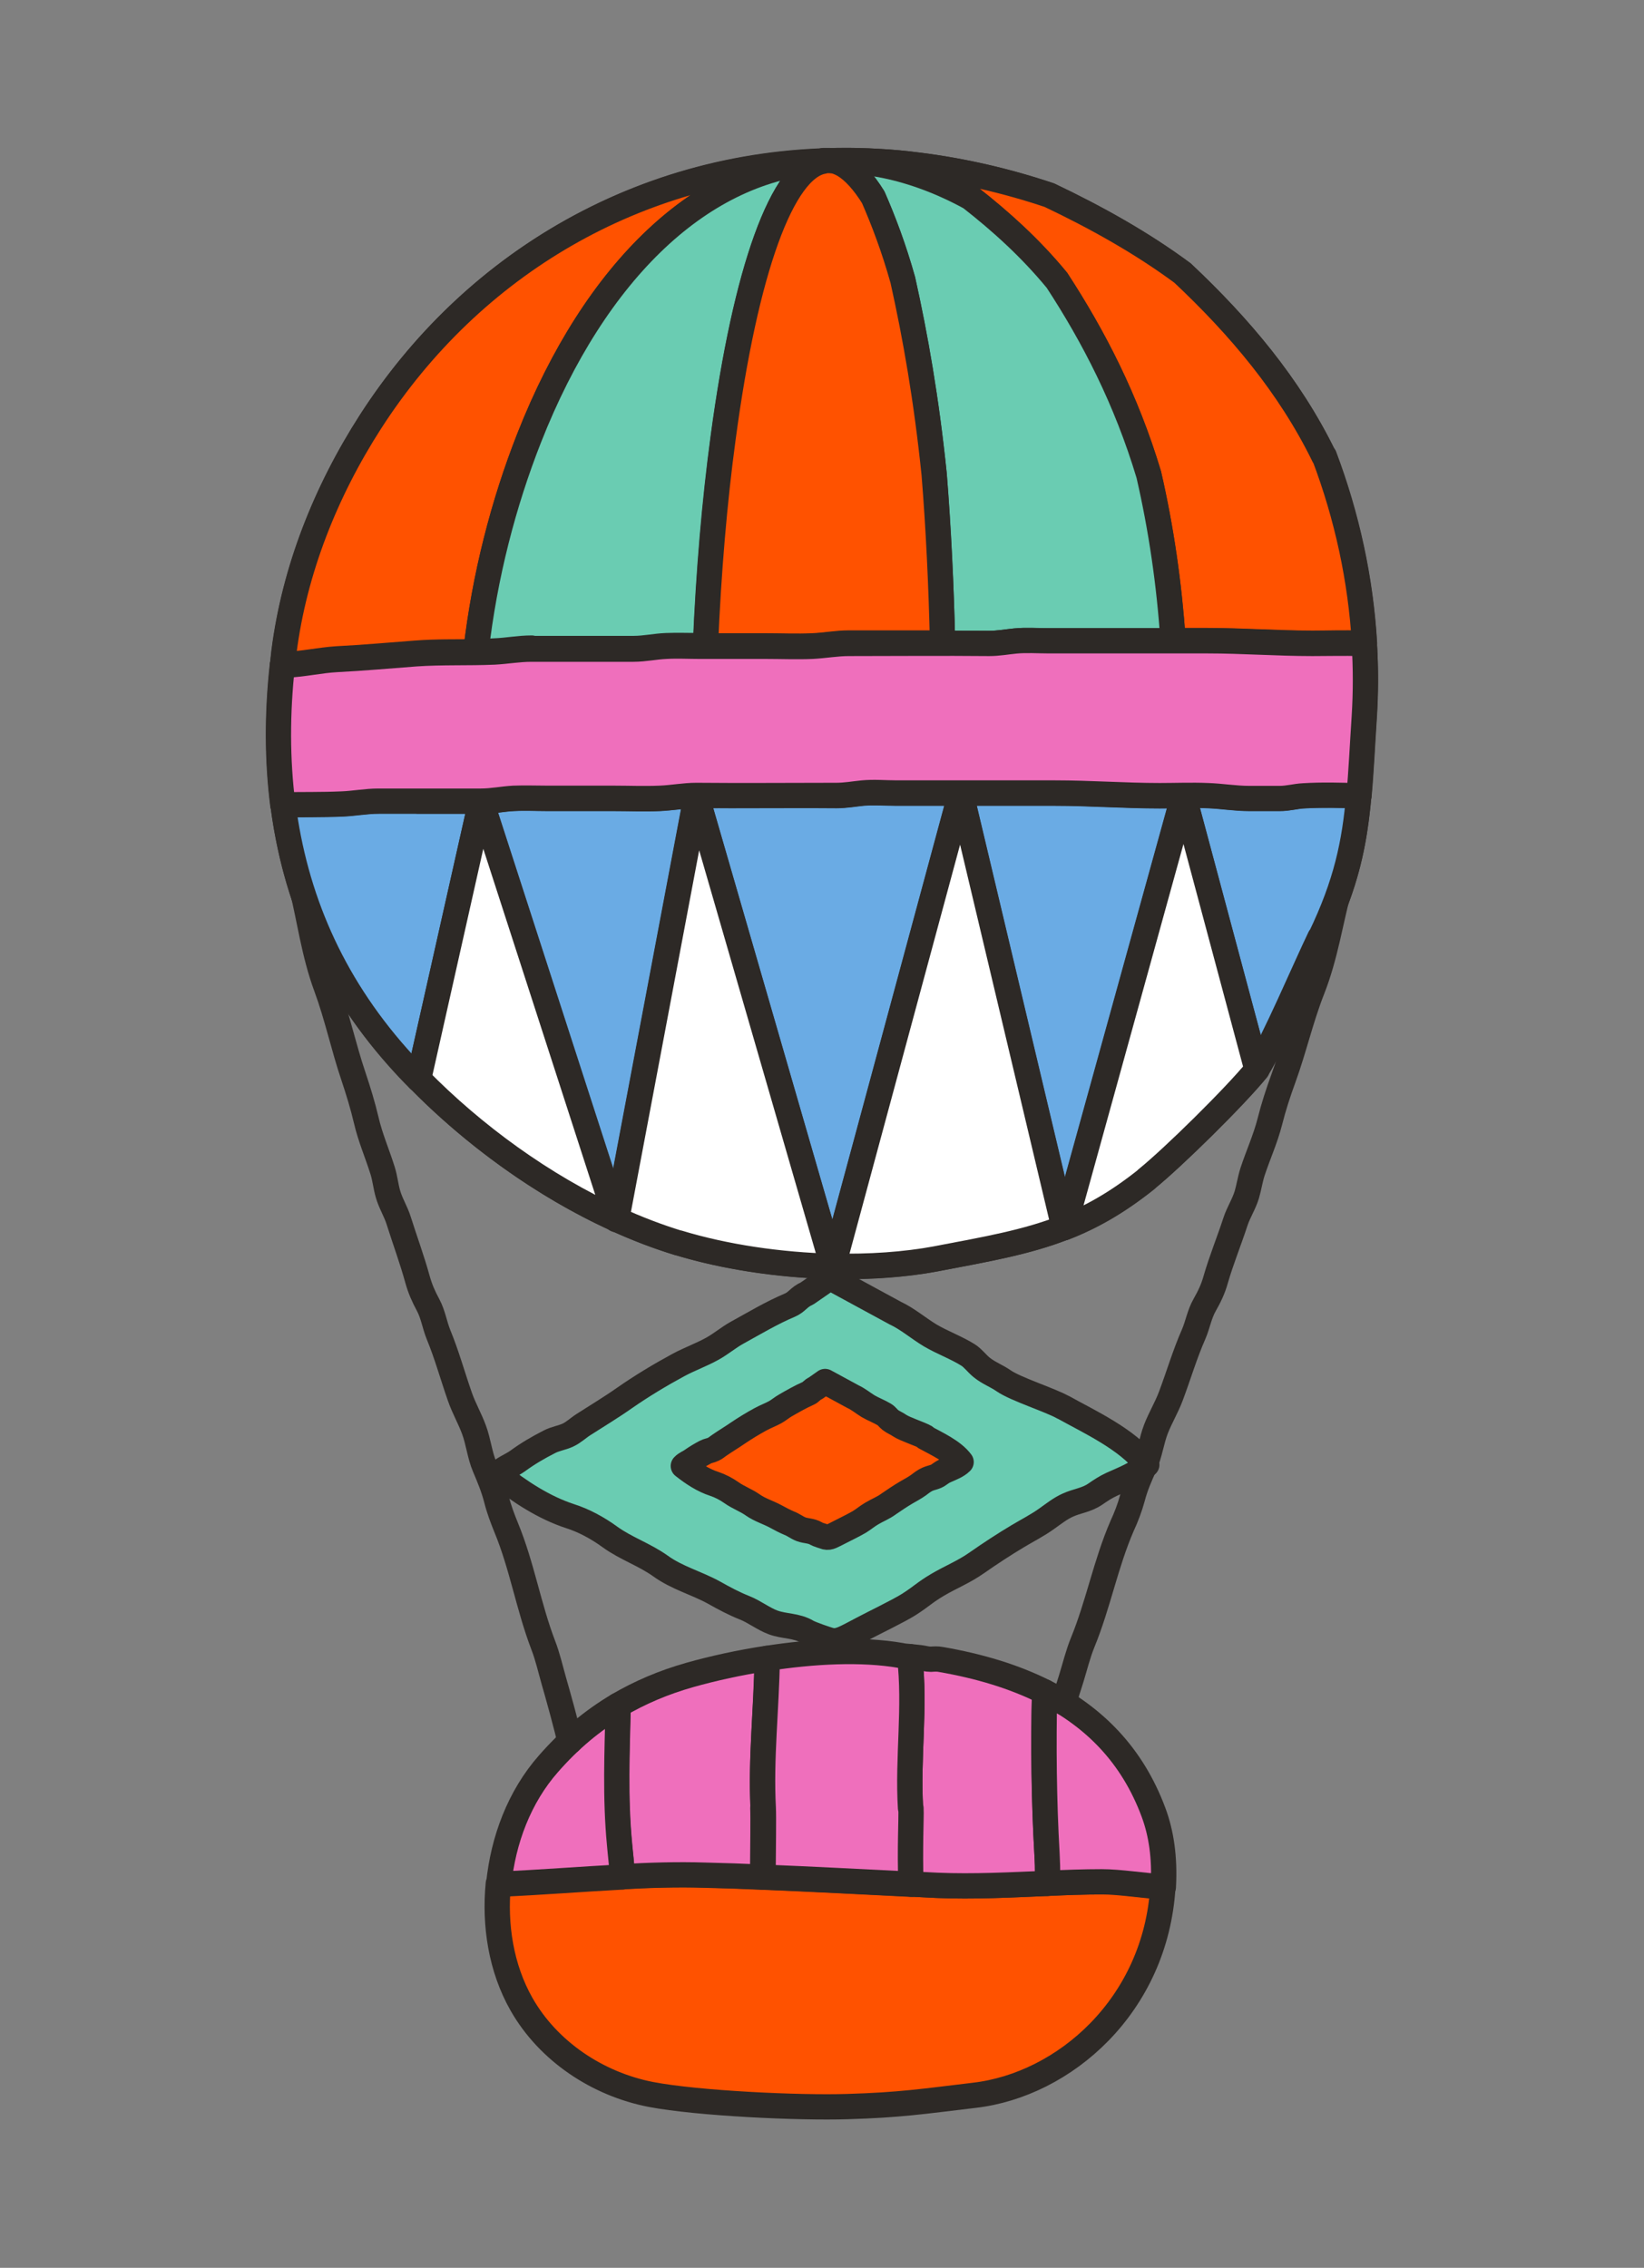
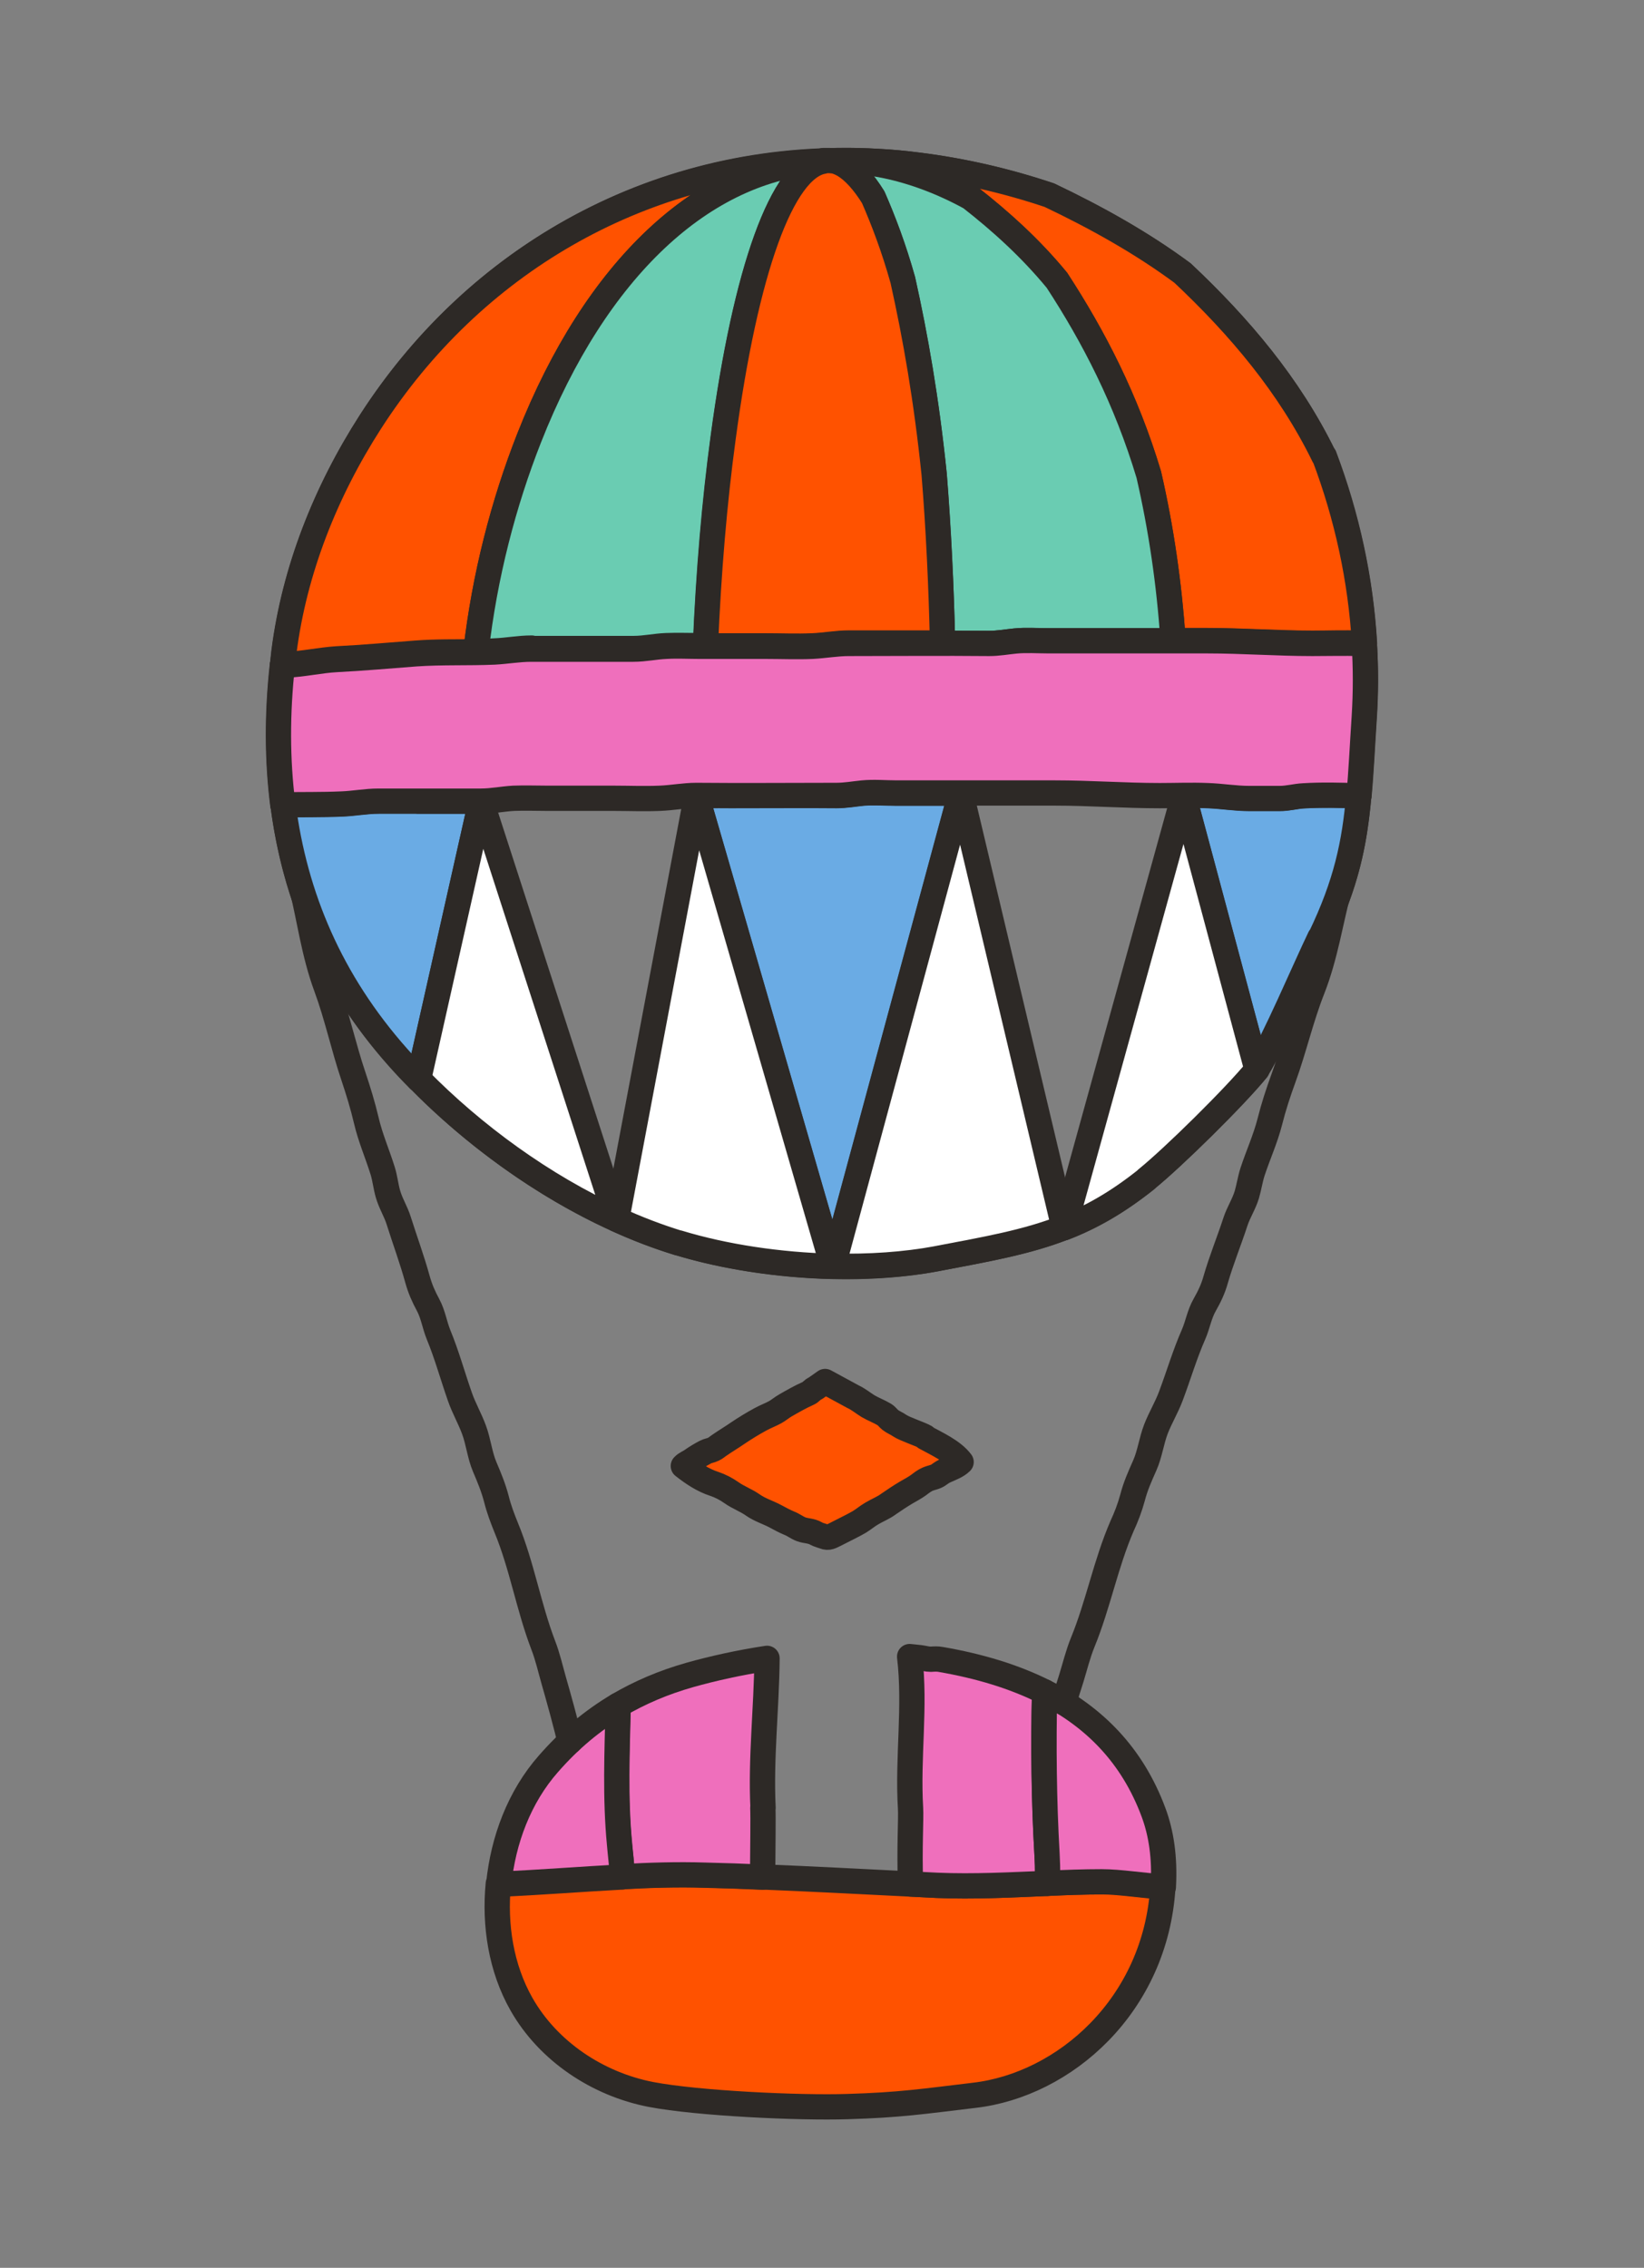
<svg xmlns="http://www.w3.org/2000/svg" fill="none" viewBox="0 0 195 269" height="269" width="195">
  <rect x="0" y="0" width="195" height="269" fill="#808080" stroke="none" />
  <g clip-path="url(#clip0_4084_46999)">
-     <path stroke-linejoin="round" stroke-linecap="round" stroke-width="3" stroke="#2D2926" fill="#6ACCB2" d="M126.099 166.931C124.58 166.068 120.494 164.786 119.054 163.792C118.189 163.19 117.273 162.876 116.435 162.196C115.885 161.751 115.413 161.097 114.837 160.73C113.423 159.841 111.799 159.265 110.333 158.402C108.945 157.564 107.609 156.413 106.195 155.759L98.443 151.546L95.719 153.43C94.75 153.849 94.54 154.451 93.676 154.817C91.555 155.707 89.46 156.963 87.417 158.088C86.422 158.637 85.505 159.422 84.51 159.972C83.2 160.704 81.786 161.201 80.477 161.908C78.303 163.085 76.129 164.393 74.06 165.833C72.463 166.958 70.839 167.926 69.215 168.972C68.56 169.391 68.037 169.914 67.356 170.228C66.622 170.568 65.863 170.647 65.129 171.039C63.846 171.693 62.589 172.426 61.411 173.29C60.651 173.839 59.682 174.153 59.027 174.859C61.646 176.953 64.553 178.837 67.591 179.831C69.241 180.354 70.891 181.244 72.358 182.317C74.243 183.677 76.417 184.384 78.329 185.744C80.319 187.183 82.546 187.733 84.693 188.91C85.898 189.59 87.076 190.218 88.333 190.716C89.46 191.16 90.559 192.024 91.686 192.442C93.021 192.94 94.462 192.783 95.771 193.567C96.164 193.803 98.05 194.457 98.469 194.562C99.49 194.823 100.25 194.274 102.423 193.149C103.654 192.495 106.588 191.082 107.792 190.323C109.311 189.355 109.652 188.91 111.197 187.994C112.742 187.079 114.34 186.451 115.859 185.378C117.43 184.279 119.106 183.18 120.73 182.212C121.908 181.505 123.061 180.93 124.187 180.119C124.999 179.543 125.784 178.915 126.675 178.523C127.775 178.025 128.849 177.947 129.896 177.24C130.577 176.77 131.127 176.403 131.86 176.063C133.196 175.461 134.925 174.807 136.025 173.734C133.72 170.699 129.111 168.606 126.125 166.931H126.099Z" />
    <path stroke-linejoin="round" stroke-linecap="round" stroke-width="3" stroke="#2D2926" fill="#FF5200" d="M109.73 170.438C109.076 170.071 107.347 169.522 106.718 169.103C106.352 168.841 105.959 168.711 105.592 168.423C105.357 168.24 105.173 167.952 104.911 167.795C104.309 167.429 103.602 167.167 102.973 166.801C102.371 166.434 101.821 165.963 101.192 165.676L97.866 163.87L96.714 164.681C96.295 164.864 96.216 165.126 95.85 165.283C94.959 165.676 94.043 166.199 93.178 166.696C92.76 166.931 92.367 167.272 91.948 167.507C91.371 167.821 90.795 168.03 90.219 168.344C89.302 168.841 88.36 169.417 87.469 170.019C86.788 170.49 86.081 170.909 85.4 171.379C85.112 171.563 84.903 171.772 84.615 171.903C84.3 172.06 83.96 172.086 83.672 172.243C83.122 172.531 82.598 172.845 82.074 173.211C81.76 173.447 81.341 173.577 81.053 173.891C82.179 174.781 83.41 175.592 84.719 176.011C85.426 176.246 86.133 176.613 86.762 177.057C87.574 177.633 88.491 177.947 89.302 178.523C90.167 179.124 91.109 179.386 92.026 179.883C92.55 180.171 93.047 180.433 93.597 180.668C94.095 180.851 94.54 181.218 95.038 181.401C95.614 181.61 96.216 181.558 96.793 181.898C96.95 182.003 97.762 182.264 97.945 182.316C98.39 182.421 98.704 182.186 99.647 181.715C100.171 181.453 101.428 180.825 101.952 180.511C102.607 180.092 102.764 179.909 103.419 179.517C104.073 179.124 104.78 178.863 105.409 178.392C106.09 177.921 106.797 177.45 107.504 177.031C108.002 176.743 108.499 176.482 108.971 176.142C109.311 175.88 109.652 175.618 110.018 175.461C110.49 175.252 110.961 175.226 111.38 174.912C111.668 174.702 111.904 174.545 112.218 174.415C112.794 174.153 113.528 173.891 113.999 173.42C113.03 172.112 111.04 171.223 109.756 170.516L109.73 170.438Z" />
    <path stroke-linejoin="round" stroke-linecap="round" stroke-width="3" stroke="#2D2926" d="M149.093 126.847C151.215 123.419 154.829 114.863 156.583 111.226C161.245 101.571 161.088 95.71 161.795 85.009C162.502 74.464 160.748 63.972 157.029 54.108C152.943 45.735 146.998 38.723 140.267 32.391C135.422 28.806 130.027 25.797 124.475 23.154C119.42 21.454 114.183 20.25 108.971 19.596C107.347 19.387 105.75 19.23 104.152 19.151C79.586 17.738 57.246 29.408 43.968 50.026C38.652 58.294 34.933 67.635 33.702 77.342C31.45 95.056 34.907 111.54 47.216 125.381C55.623 134.853 67.984 143.619 80.451 147.412C89.695 150.238 101.716 151.102 111.118 149.296C121.358 147.334 127.88 146.366 135.972 139.851C139.089 137.339 146.448 130.091 149.067 126.873L149.093 126.847Z" />
    <path stroke-linejoin="round" stroke-linecap="round" stroke-width="3" stroke="#2D2926" fill="#FF5200" d="M130.656 223.213C128.508 223.213 126.361 223.291 124.213 223.396C119.84 223.579 115.466 223.814 111.119 223.631C110.071 223.579 109.023 223.526 107.976 223.474C102.136 223.186 96.295 222.872 90.429 222.637C88.15 222.532 85.872 222.454 83.567 222.401C80.293 222.323 77.02 222.401 73.772 222.585C68.875 222.846 64.004 223.239 59.106 223.448C58.635 228.341 59.42 233.443 61.856 237.734C65.025 243.307 70.865 247.206 77.203 248.436C82.808 249.508 94.829 250.058 100.512 249.875C106.719 249.692 109.39 249.273 115.545 248.54C126.23 247.311 137.099 237.891 137.937 223.762C135.422 223.631 132.777 223.16 130.63 223.16L130.656 223.213Z" />
    <path stroke-linejoin="round" stroke-linecap="round" stroke-width="3" stroke="#2D2926" fill="#EF6FBC" d="M90.508 214.447C90.22 208.56 90.927 202.595 90.979 196.708C87.705 197.205 84.536 197.911 81.839 198.67C78.696 199.56 75.894 200.763 73.301 202.281C73.17 207.775 72.934 213.218 73.458 218.686C73.589 219.968 73.746 221.303 73.799 222.611C77.072 222.428 80.32 222.323 83.594 222.428C85.872 222.48 88.151 222.559 90.455 222.663C90.481 218.974 90.534 215.52 90.481 214.447H90.508Z" />
    <path stroke-linejoin="round" stroke-linecap="round" stroke-width="3" stroke="#2D2926" fill="#EF6FBC" d="M124.187 219.89C123.821 213.558 123.742 207.043 123.899 200.684C120.259 198.853 116.121 197.623 111.59 196.838C111.197 196.76 110.805 196.786 110.412 196.812C109.94 196.812 109.574 196.681 109.128 196.629C108.736 196.577 108.316 196.55 107.897 196.498C108.605 202.49 107.636 208.455 108.002 214.473C108.081 215.729 107.845 219.288 108.002 223.474C109.05 223.527 110.097 223.579 111.145 223.631C115.492 223.814 119.866 223.579 124.24 223.396C124.292 221.695 124.24 220.518 124.187 219.89Z" />
-     <path stroke-linejoin="round" stroke-linecap="round" stroke-width="3" stroke="#2D2926" fill="#EF6FBC" d="M108.002 214.474C107.635 208.456 108.604 202.49 107.897 196.498C107.557 196.472 107.19 196.446 106.85 196.367C102.188 195.556 96.426 195.87 91.005 196.708C90.927 202.621 90.219 208.56 90.534 214.447C90.586 215.494 90.534 218.974 90.507 222.663C96.348 222.899 102.214 223.213 108.054 223.501C107.897 219.314 108.107 215.756 108.054 214.5L108.002 214.474Z" />
    <path stroke-linejoin="round" stroke-linecap="round" stroke-width="3" stroke="#2D2926" fill="#EF6FBC" d="M136.811 214.945C134.296 208.194 129.792 203.667 123.899 200.685C123.768 207.043 123.821 213.558 124.187 219.89C124.213 220.518 124.292 221.695 124.24 223.396C126.387 223.291 128.535 223.213 130.682 223.213C132.804 223.213 135.449 223.658 137.989 223.815C137.989 223.815 137.989 223.788 137.989 223.762C138.172 220.361 137.753 217.456 136.811 214.945Z" />
    <path stroke-linejoin="round" stroke-linecap="round" stroke-width="3" stroke="#2D2926" fill="#EF6FBC" d="M73.301 202.281C70.263 204.086 67.566 206.336 65.051 209.215C61.594 213.139 59.682 218.268 59.159 223.448V223.501C64.056 223.291 68.927 222.899 73.825 222.637C73.772 221.329 73.589 219.995 73.484 218.712C72.961 213.218 73.196 207.802 73.327 202.307L73.301 202.281Z" />
    <path stroke-linejoin="round" stroke-linecap="round" stroke-width="3" stroke="#2D2926" d="M158.888 105.208C157.815 109.264 157.212 113.424 155.667 117.349C154.305 120.802 153.493 124.439 152.236 127.893C151.608 129.62 151.058 131.295 150.612 133.074C150.089 135.115 149.224 136.999 148.57 138.987C148.282 139.877 148.151 140.819 147.889 141.708C147.548 142.833 146.92 143.775 146.553 144.874C145.794 147.203 144.877 149.427 144.196 151.782C143.882 152.907 143.463 153.77 142.887 154.791C142.258 155.89 142.075 157.12 141.577 158.271C140.529 160.652 139.796 163.164 138.88 165.597C138.382 166.931 137.649 168.135 137.125 169.469C136.575 170.882 136.392 172.452 135.789 173.813C135.187 175.173 134.689 176.272 134.323 177.685C134.008 178.837 133.589 179.935 133.092 181.008C131.154 185.482 130.263 190.323 128.43 194.797C127.854 196.21 127.513 197.649 127.068 199.088C126.78 200.056 126.413 200.998 126.23 201.993" />
    <path stroke-linejoin="round" stroke-linecap="round" stroke-width="3" stroke="#2D2926" d="M35.719 104.894C36.714 108.976 37.238 113.136 38.704 117.087C39.988 120.567 40.747 124.204 41.926 127.684C42.502 129.411 43.026 131.111 43.445 132.891C43.916 134.932 44.754 136.842 45.383 138.856C45.671 139.772 45.749 140.688 46.011 141.604C46.325 142.729 46.954 143.697 47.294 144.796C48.028 147.124 48.866 149.375 49.521 151.756C49.835 152.881 50.228 153.77 50.778 154.791C51.38 155.916 51.537 157.12 52.009 158.297C53.004 160.704 53.685 163.216 54.549 165.676C55.02 167.036 55.727 168.24 56.225 169.6C56.749 171.013 56.906 172.609 57.482 173.97C58.058 175.33 58.53 176.456 58.897 177.868C59.185 179.02 59.604 180.119 60.049 181.218C61.908 185.718 62.694 190.585 64.422 195.111C64.972 196.524 65.287 197.963 65.706 199.428C65.994 200.397 67.434 205.551 67.591 206.572" />
    <path stroke-linejoin="round" stroke-linecap="round" stroke-width="3" stroke="#2D2926" fill="#6AABE4" d="M113.973 94.062L113.947 94.088H113.973V94.062Z" />
    <path stroke-linejoin="round" stroke-linecap="round" stroke-width="3" stroke="#2D2926" fill="#6AABE4" d="M49.599 95.004C48.054 95.004 46.509 95.004 44.938 95.004C43.445 95.004 42.031 95.266 40.538 95.344C38.207 95.422 35.876 95.37 33.571 95.449C34.959 106.307 39.202 116.407 47.19 125.408C47.975 126.297 48.787 127.161 49.652 128.024L57.063 95.03C54.575 95.03 52.087 95.03 49.599 95.03V95.004Z" />
-     <path stroke-linejoin="round" stroke-linecap="round" stroke-width="3" stroke="#2D2926" fill="#6AABE4" d="M126.204 145.607L140.372 94.376C139.43 94.376 138.487 94.402 137.544 94.402C133.38 94.402 129.268 94.088 125.104 94.088C122.171 94.088 119.211 94.088 116.278 94.088C115.492 94.088 114.707 94.088 113.947 94.088L126.178 145.607H126.204Z" />
-     <path stroke-linejoin="round" stroke-linecap="round" stroke-width="3" stroke="#2D2926" fill="#6AABE4" d="M73.118 144.613L82.598 94.376C81.132 94.376 79.717 94.638 78.251 94.716C76.444 94.795 74.584 94.716 72.777 94.716C70.158 94.716 67.565 94.716 64.946 94.716C63.611 94.716 62.249 94.638 60.913 94.716C59.604 94.769 58.373 95.056 57.037 95.056L73.091 144.665L73.118 144.613Z" />
    <path stroke-linejoin="round" stroke-linecap="round" stroke-width="3" stroke="#2D2926" fill="#6AABE4" d="M156.583 111.252C159.7 104.79 160.669 100.028 161.167 94.376C158.967 94.323 156.767 94.271 154.593 94.376C153.624 94.428 152.76 94.716 151.765 94.69C150.56 94.69 149.355 94.69 148.15 94.69C146.474 94.69 144.877 94.402 143.201 94.35C142.258 94.323 141.315 94.35 140.372 94.35L149.067 126.821C151.188 123.393 154.802 114.837 156.557 111.2L156.583 111.252Z" />
    <path stroke-linejoin="round" stroke-linecap="round" stroke-width="3" stroke="#2D2926" fill="#6AABE4" d="M98.783 150.186L113.947 94.088C111.407 94.088 108.892 94.088 106.352 94.088C105.016 94.088 103.655 93.983 102.319 94.088C101.271 94.193 100.302 94.376 99.228 94.376C93.676 94.323 88.124 94.376 82.598 94.376L98.757 150.186H98.783Z" />
    <path stroke-linejoin="round" stroke-linecap="round" stroke-width="3" stroke="#2D2926" fill="white" d="M80.45 147.412C85.95 149.087 92.445 150.055 98.783 150.212L82.624 94.402L73.144 144.639C75.553 145.738 78.015 146.68 80.477 147.438L80.45 147.412Z" />
    <path stroke-linejoin="round" stroke-linecap="round" stroke-width="3" stroke="#2D2926" fill="white" d="M135.999 139.851C139.115 137.339 146.474 130.091 149.093 126.873L140.399 94.402L126.23 145.633C129.477 144.377 132.594 142.598 135.999 139.877V139.851Z" />
    <path stroke-linejoin="round" stroke-linecap="round" stroke-width="3" stroke="#2D2926" fill="white" d="M73.118 144.613L57.063 95.004L49.652 127.998C56.121 134.592 64.397 140.662 73.118 144.613Z" />
    <path stroke-linejoin="round" stroke-linecap="round" stroke-width="3" stroke="#2D2926" fill="white" d="M111.119 149.296C117.037 148.171 121.725 147.36 126.204 145.607L113.973 94.088L98.81 150.186C103.105 150.29 107.347 150.003 111.145 149.296H111.119Z" />
    <path stroke-linejoin="round" stroke-linecap="round" stroke-width="3" stroke="#2D2926" fill="#FF5200" d="M97.657 19.125C97.657 19.125 97.657 19.125 97.683 19.125C75.684 19.91 56.042 31.239 43.943 50.026C38.626 58.294 34.907 67.635 33.676 77.342C33.624 77.839 33.571 78.31 33.519 78.808C33.676 78.808 33.859 78.808 34.017 78.808C35.981 78.729 37.971 78.284 39.935 78.153C43.078 77.996 46.221 77.709 49.364 77.473C51.721 77.29 54.078 77.342 56.435 77.316C57.483 68.315 59.709 59.707 62.747 51.988C70.63 31.998 83.384 19.962 97.657 19.125Z" />
    <path stroke-linejoin="round" stroke-linecap="round" stroke-width="3" stroke="#2D2926" fill="#FF5200" d="M157.029 54.108C152.943 45.735 146.998 38.723 140.267 32.391C135.422 28.806 130.027 25.797 124.475 23.154C119.421 21.454 114.183 20.25 108.971 19.596C107.347 19.387 105.75 19.23 104.152 19.151C102.502 19.047 100.852 19.02 99.228 19.047C100.093 19.047 100.983 19.047 101.874 19.151C102.921 19.256 103.969 19.413 105.016 19.622C108.395 20.329 111.799 21.611 115.099 23.416C118.687 26.242 122.223 29.408 125.366 33.228C129.739 39.952 133.589 47.383 136.261 56.279C137.727 62.638 138.67 69.257 139.141 75.982C140.503 75.982 141.891 75.982 143.253 75.982C147.391 75.982 151.529 76.296 155.693 76.296C157.579 76.296 159.464 76.217 161.35 76.296C161.507 76.296 161.691 76.296 161.848 76.322C161.402 68.734 159.779 61.251 157.081 54.108H157.029Z" />
    <path stroke-linejoin="round" stroke-linecap="round" stroke-width="3" stroke="#2D2926" fill="#FF5200" d="M99.255 19.073C98.967 19.073 98.679 19.073 98.391 19.073C98.417 19.073 98.443 19.073 98.469 19.073C98.731 19.073 98.993 19.046 99.255 19.046V19.073Z" />
    <path stroke-linejoin="round" stroke-linecap="round" stroke-width="3" stroke="#2D2926" fill="#6ACCB2" d="M125.366 33.254C122.223 29.434 118.714 26.268 115.099 23.442C111.8 21.637 108.421 20.355 105.016 19.648C103.969 19.439 102.921 19.282 101.874 19.177C100.983 19.099 100.119 19.073 99.229 19.073C98.967 19.073 98.705 19.073 98.443 19.099C98.652 19.099 98.862 19.099 99.071 19.177C99.438 19.282 99.778 19.439 100.145 19.648C101.298 20.355 102.45 21.637 103.576 23.442C104.807 26.268 106.012 29.434 107.085 33.254C108.578 39.979 109.888 47.41 110.804 56.306C111.302 62.768 111.642 69.493 111.8 76.322C113.659 76.322 115.492 76.322 117.352 76.322C118.399 76.322 119.394 76.139 120.442 76.034C121.778 75.903 123.14 76.034 124.475 76.008C127.801 76.008 131.101 76.008 134.427 76.008C135.999 76.008 137.57 76.008 139.141 76.008C138.696 69.284 137.727 62.664 136.261 56.306C133.589 47.41 129.739 39.953 125.366 33.254Z" />
    <path stroke-linejoin="round" stroke-linecap="round" stroke-width="3" stroke="#2D2926" fill="#6ACCB2" d="M63.035 76.924C64.58 76.924 66.125 76.924 67.696 76.924C70.184 76.924 72.672 76.924 75.16 76.924C76.496 76.924 77.701 76.636 79.036 76.584C80.372 76.531 81.734 76.584 83.07 76.584H83.698C84.065 67.845 84.798 59.446 85.793 51.936C88.465 31.972 92.812 19.936 97.683 19.099C83.41 19.936 70.629 31.972 62.773 51.936C59.735 59.655 57.482 68.29 56.461 77.264C57.194 77.264 57.928 77.264 58.661 77.212C60.154 77.159 61.542 76.872 63.061 76.872L63.035 76.924Z" />
    <path stroke-linejoin="round" stroke-linecap="round" stroke-width="3" stroke="#2D2926" fill="#FF5200" d="M98.39 19.073C98.155 19.073 97.945 19.073 97.71 19.125C97.762 19.125 97.814 19.125 97.867 19.125C98.05 19.125 98.207 19.099 98.39 19.099V19.073Z" />
    <path stroke-linejoin="round" stroke-linecap="round" stroke-width="3" stroke="#2D2926" fill="#FF5200" d="M97.866 19.125C97.866 19.125 97.762 19.125 97.709 19.125C97.709 19.125 97.709 19.125 97.683 19.125C97.736 19.125 97.814 19.125 97.866 19.125Z" />
    <path stroke-linejoin="round" stroke-linecap="round" stroke-width="3" stroke="#2D2926" fill="#FF5200" d="M98.469 19.099C98.469 19.099 98.417 19.099 98.391 19.099C98.207 19.099 98.05 19.125 97.867 19.125C98.076 19.125 98.286 19.125 98.469 19.125V19.099Z" />
    <path stroke-linejoin="round" stroke-linecap="round" stroke-width="3" stroke="#2D2926" fill="#FF5200" d="M97.657 19.125C92.786 19.962 88.438 31.998 85.767 51.962C84.746 59.498 84.038 67.87 83.672 76.61H90.874C92.681 76.61 94.54 76.688 96.348 76.61C97.814 76.557 99.228 76.269 100.695 76.269C104.388 76.269 108.081 76.269 111.799 76.269C111.642 69.44 111.328 62.716 110.804 56.253C109.888 47.357 108.578 39.9 107.085 33.202C106.012 29.382 104.807 26.216 103.576 23.39C102.45 21.584 101.297 20.302 100.145 19.596C99.778 19.387 99.438 19.23 99.071 19.125C98.862 19.073 98.652 19.073 98.443 19.046C98.233 19.046 98.024 19.046 97.84 19.046C97.788 19.046 97.71 19.046 97.657 19.046V19.125Z" />
    <path stroke-linejoin="round" stroke-linecap="round" stroke-width="3" stroke="#2D2926" fill="#EF6FBC" d="M155.667 76.322C151.503 76.322 147.391 76.008 143.227 76.008C140.294 76.008 137.334 76.008 134.401 76.008C131.075 76.008 127.775 76.008 124.449 76.008C123.113 76.008 121.752 75.903 120.416 76.034C119.368 76.139 118.399 76.322 117.326 76.322C111.773 76.269 106.221 76.322 100.695 76.322C99.229 76.322 97.814 76.584 96.348 76.662C94.541 76.74 92.681 76.662 90.874 76.662H83.043C81.708 76.662 80.346 76.584 79.01 76.662C77.701 76.714 76.47 77.002 75.134 77.002C72.646 77.002 70.158 77.002 67.67 77.002C66.125 77.002 64.58 77.002 63.008 77.002C61.516 77.002 60.101 77.264 58.609 77.342C55.492 77.473 52.428 77.342 49.338 77.552C46.195 77.787 43.052 78.075 39.909 78.232C37.945 78.337 35.955 78.808 33.99 78.886C33.833 78.886 33.65 78.886 33.493 78.886C32.864 84.564 32.864 90.111 33.545 95.475C35.876 95.422 38.181 95.475 40.512 95.37C42.005 95.318 43.392 95.03 44.911 95.03C46.457 95.03 48.002 95.03 49.573 95.03C52.061 95.03 54.549 95.03 57.037 95.03C58.373 95.03 59.578 94.768 60.913 94.69C62.249 94.637 63.611 94.69 64.947 94.69C67.566 94.69 70.158 94.69 72.777 94.69C74.584 94.69 76.444 94.768 78.251 94.69C79.717 94.637 81.132 94.35 82.598 94.35C88.15 94.402 93.703 94.35 99.229 94.35C100.276 94.35 101.271 94.166 102.319 94.062C103.655 93.931 105.016 94.062 106.352 94.062C109.678 94.062 112.978 94.062 116.304 94.062C119.237 94.062 122.197 94.062 125.13 94.062C129.268 94.062 133.406 94.376 137.57 94.376C139.456 94.376 141.341 94.297 143.227 94.376C144.877 94.428 146.501 94.716 148.177 94.716C149.382 94.716 150.586 94.716 151.791 94.716C152.786 94.716 153.624 94.454 154.619 94.402C156.793 94.271 158.993 94.323 161.193 94.402C161.455 91.602 161.586 88.593 161.822 85.035C162.005 82.13 162.005 79.226 161.822 76.348C161.664 76.348 161.481 76.348 161.324 76.322C159.438 76.269 157.553 76.322 155.667 76.322Z" />
  </g>
  <defs>
    <clipPath id="clip0_4084_46999">
      <rect fill="white" height="269" width="195" />
    </clipPath>
  </defs>
</svg>